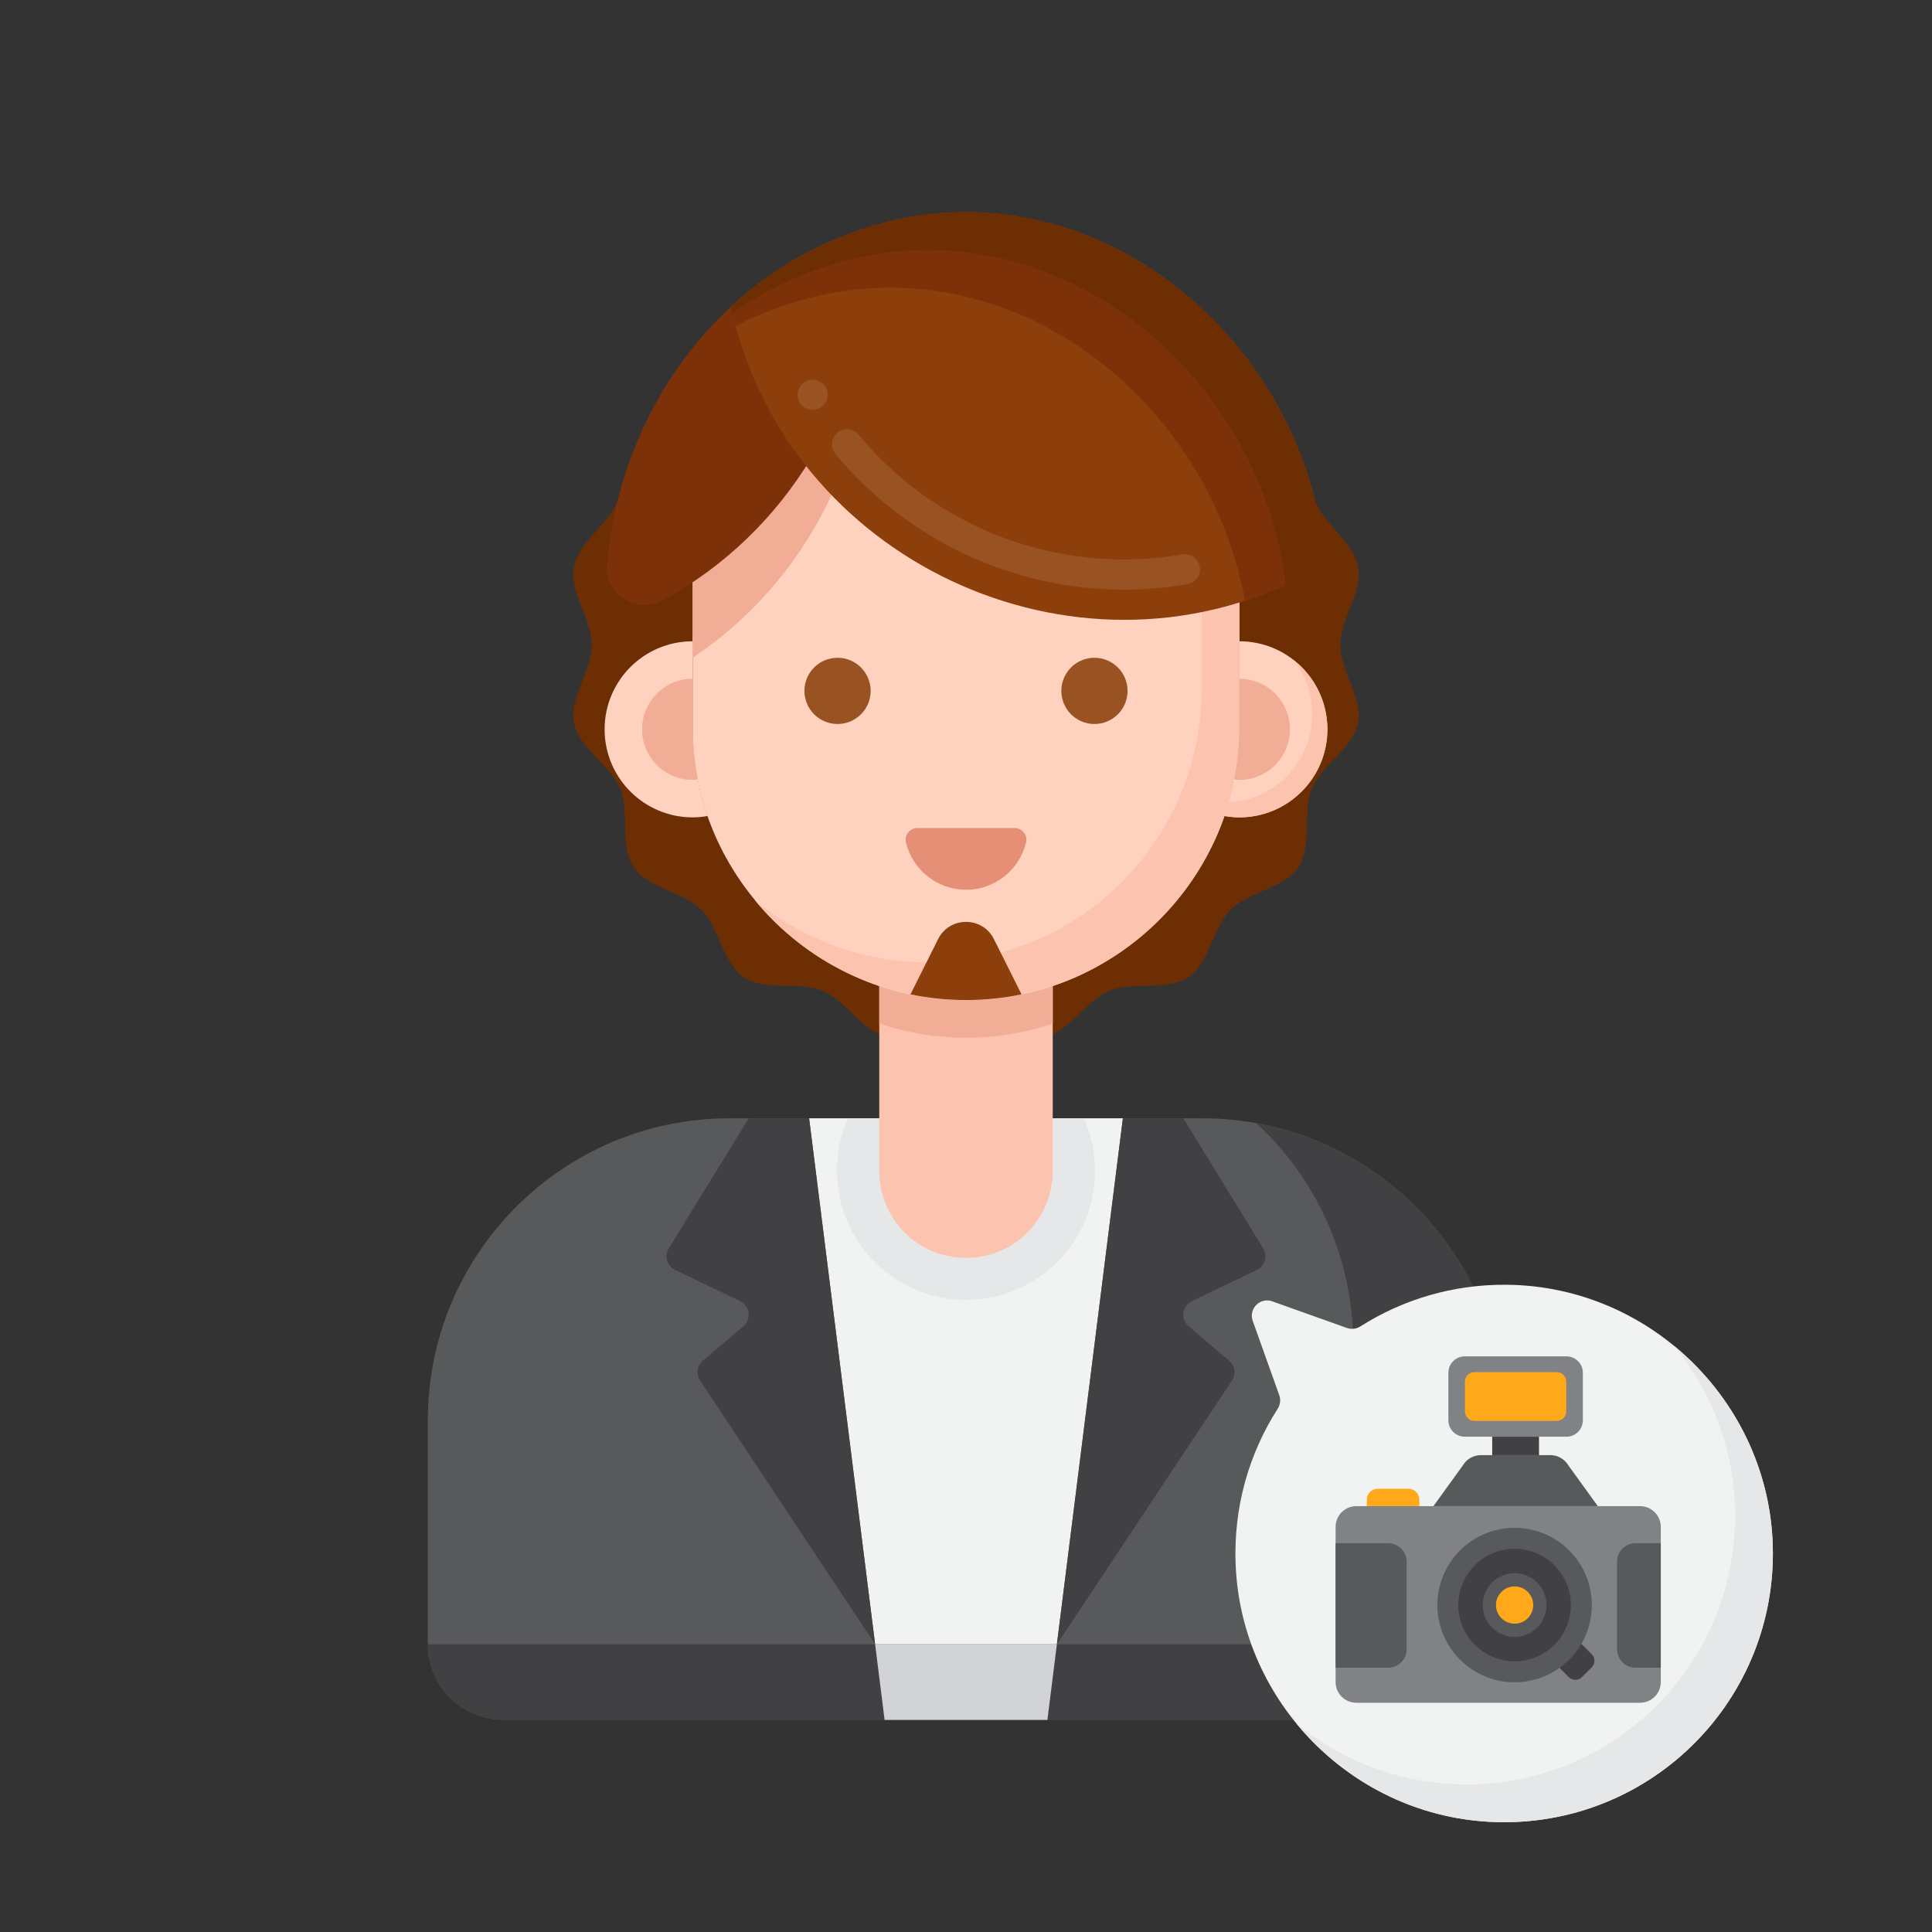
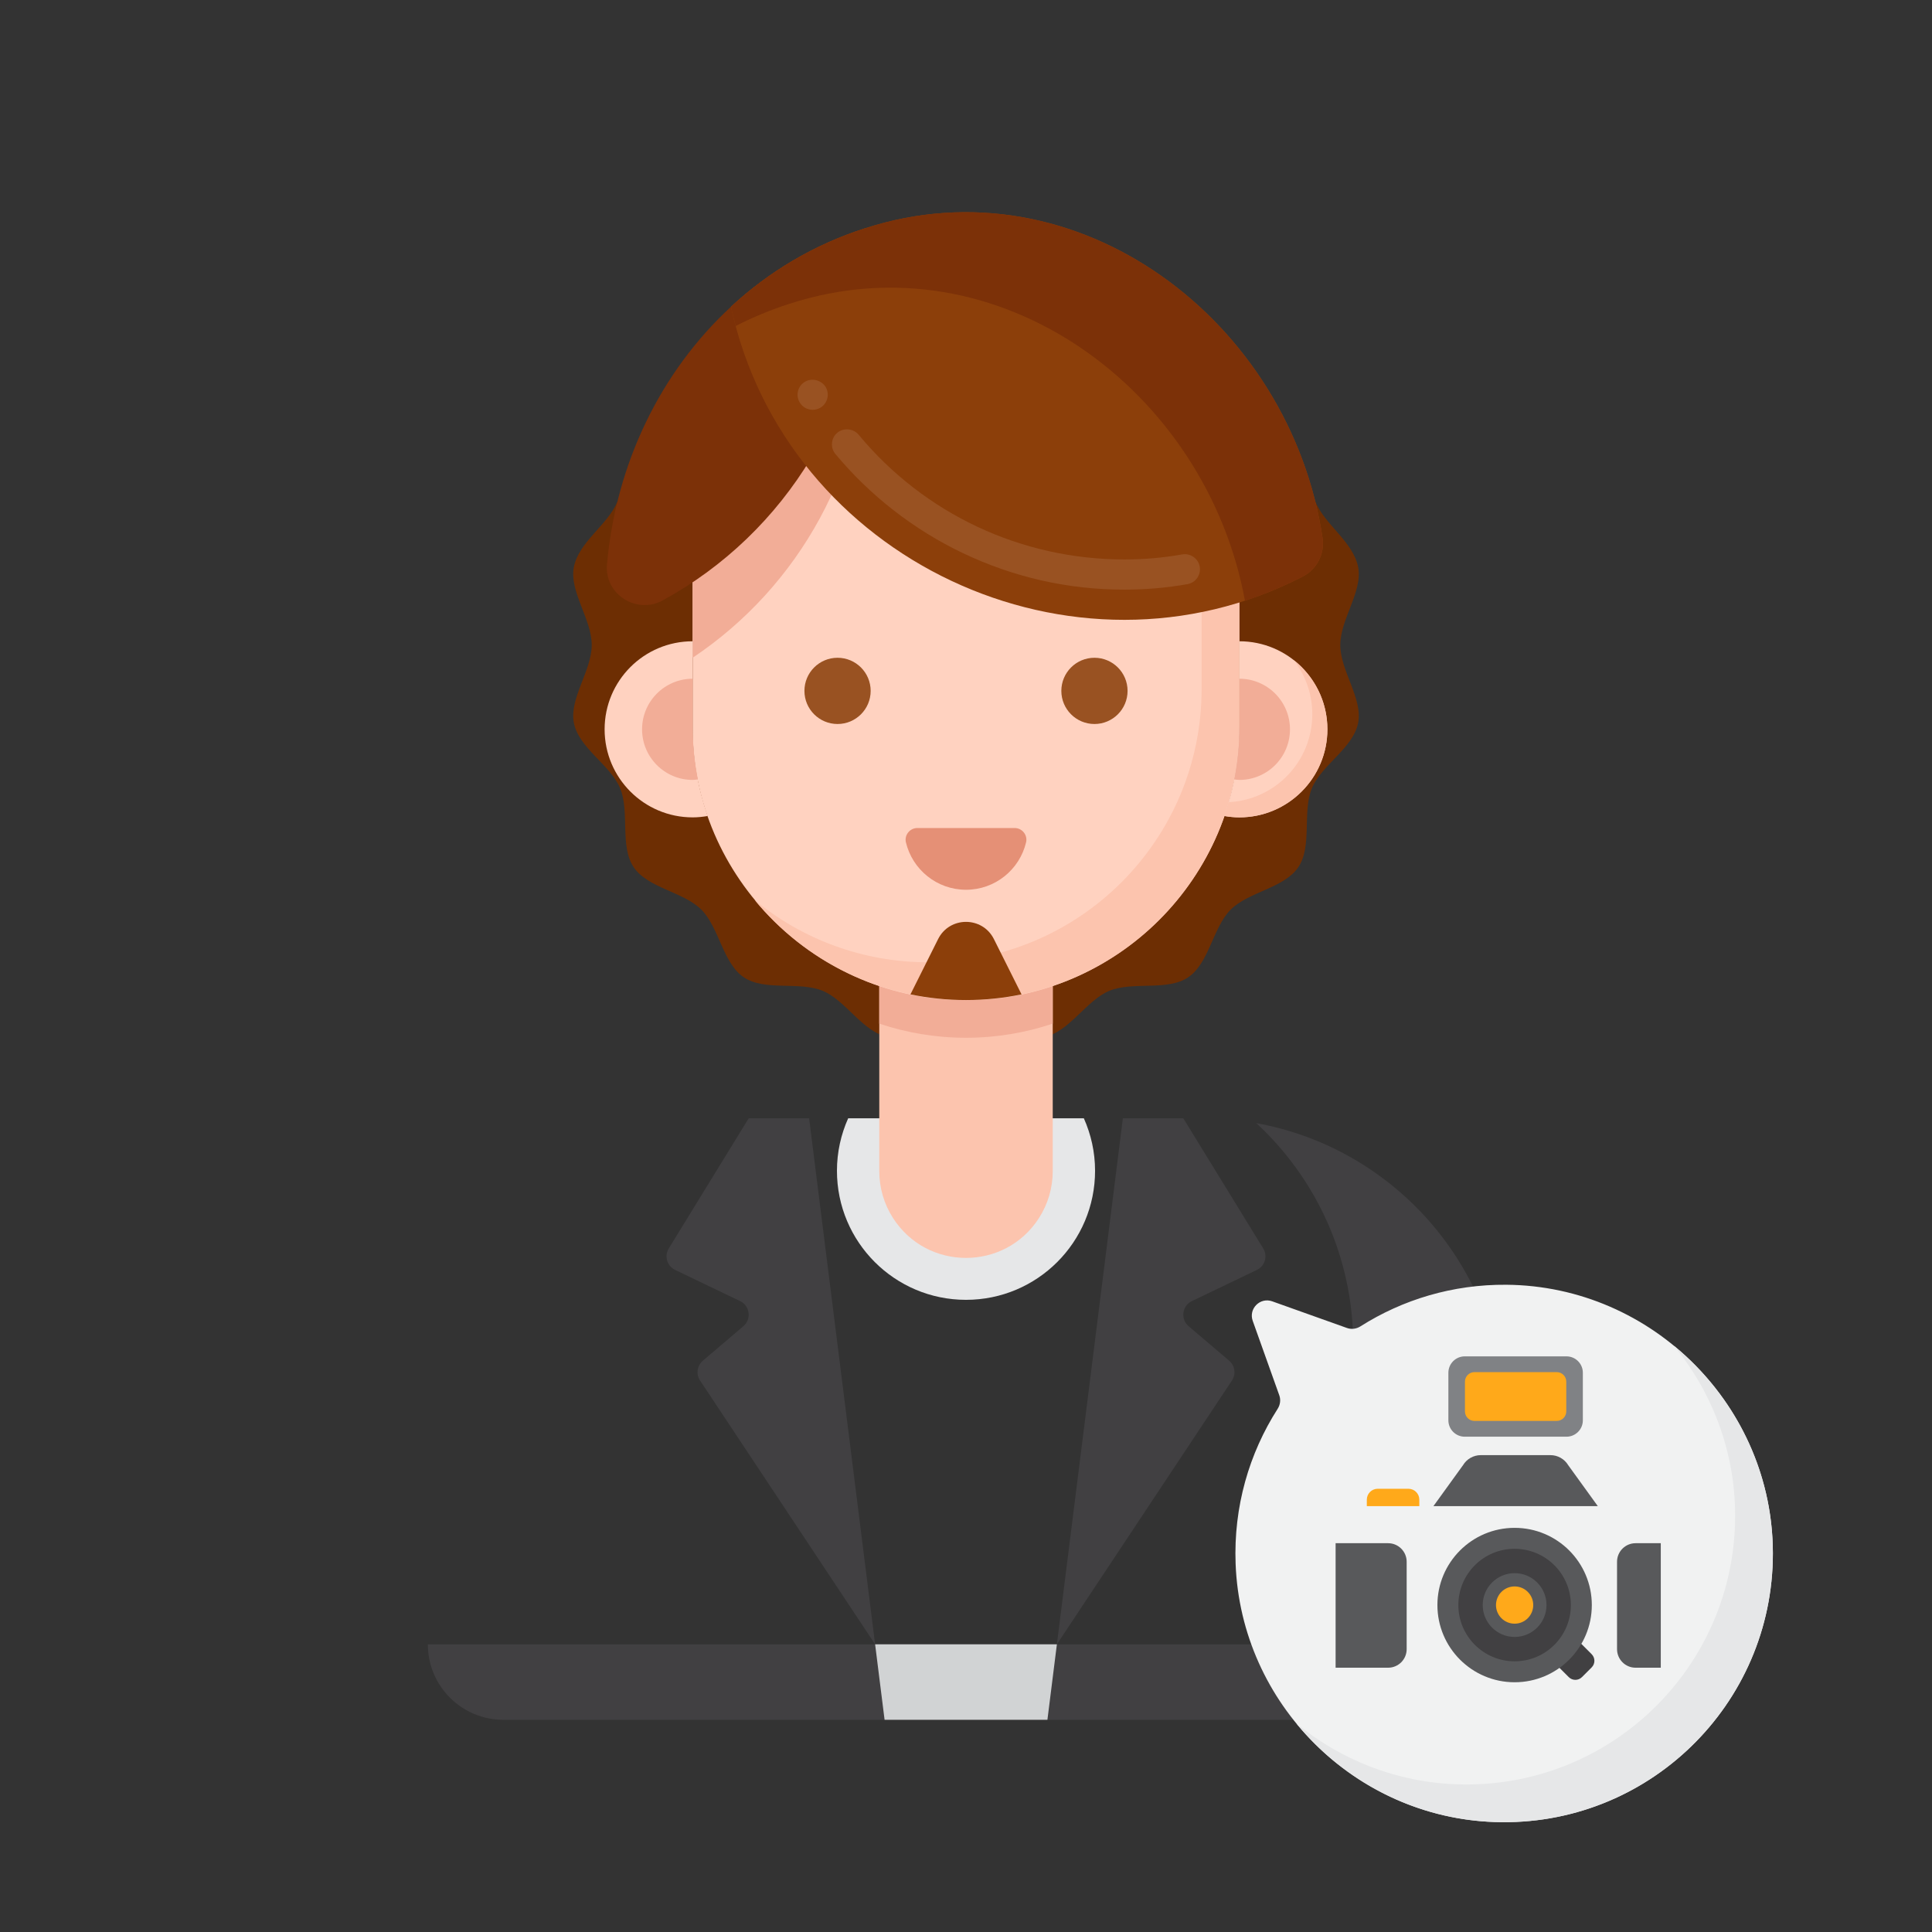
<svg xmlns="http://www.w3.org/2000/svg" width="1024" height="1024" id="Layer_1" viewBox="0 0 256 256">
  <rect x="0" y="0" width="256" height="256" fill="#333333" stroke="none" />
  <g>
    <g>
      <g>
        <path d="m81.807 66.479c-1.272 3.068-5.105 5.314-5.765 8.649-.64 3.237 2.364 6.91 2.364 10.334 0 3.425-3.004 7.098-2.364 10.334.66 3.335 4.854 5.581 6.126 8.649 1.295 3.122-.07 7.672 1.788 10.447 1.872 2.796 6.605 3.268 8.975 5.639 2.371 2.371 2.842 7.103 5.639 8.975 2.775 1.858 7.325.493 10.447 1.788 3.068 1.272 5.314 5.466 8.649 6.126 3.237.64 6.91-2.364 10.334-2.364 3.425 0 7.098 3.004 10.334 2.364 3.335-.66 5.581-4.854 8.649-6.126 3.122-1.295 7.672.07 10.447-1.788 2.796-1.872 3.268-6.605 5.639-8.975 2.371-2.371 7.103-2.842 8.975-5.639 1.858-2.775.493-7.325 1.788-10.447 1.272-3.068 5.466-5.314 6.126-8.649.64-3.237-2.364-6.91-2.364-10.334 0-3.425 3.004-7.098 2.364-10.334-.66-3.335-4.395-5.581-5.667-8.649z" fill="#6d2e03" />
      </g>
      <g>
        <g>
          <g>
-             <path d="m199.31 188.18v29.7c0 5.53-4.48 10-10 10h-122.62c-5.52 0-10-4.47-10-10v-29.7c0-22.09 17.91-40 40-40h62.62c22.09 0 40 17.91 40 40z" fill="#58595b" />
-           </g>
+             </g>
          <g>
-             <path d="m138.788 227.883h-21.576l-10-79.703h20.787 20.789z" fill="#f1f2f2" />
-           </g>
+             </g>
          <g>
            <path d="m112.387 148.18c-.949 2.126-1.487 4.476-1.487 6.954 0 9.444 7.656 17.101 17.101 17.101s17.101-7.656 17.101-17.101c0-2.479-.539-4.828-1.487-6.954z" fill="#e6e7e8" />
          </g>
          <g>
            <path d="m115.958 217.883-23.196-34.957c-.56-.844-.401-1.973.37-2.629l5.369-4.568c1.102-.938.874-2.7-.431-3.326l-8.613-4.133c-1.069-.513-1.46-1.839-.839-2.85l10.588-17.24h8.007z" fill="#414042" />
          </g>
          <g>
            <path d="m140.042 217.883 23.196-34.957c.56-.844.401-1.973-.37-2.629l-5.369-4.568c-1.102-.938-.874-2.7.431-3.326l8.613-4.133c1.069-.513 1.46-1.839.839-2.85l-10.588-17.24h-8.007z" fill="#414042" />
          </g>
          <g>
            <path d="m166.474 148.823c7.893 7.307 12.834 17.756 12.834 29.359v29.7c0 5.523-4.477 10-10 10h-112.616c0 5.523 4.477 10 10 10h122.616c5.523 0 10-4.477 10-10v-29.7c0-19.644-14.162-35.981-32.834-39.359z" fill="#414042" />
          </g>
          <g>
            <path d="m117.212 227.883h21.576l1.254-10h-24.084z" fill="#d1d3d4" />
          </g>
        </g>
        <g>
          <g>
            <path d="m116.508 126.744v28.443c0 2.2.632 4.355 1.82 6.207 4.522 7.048 14.823 7.048 19.345 0 1.188-1.852 1.82-4.006 1.82-6.207v-28.442h-22.985z" fill="#fcc4ae" />
          </g>
          <g>
            <g>
              <path d="m116.508 135.638c3.612 1.208 7.473 1.872 11.492 1.872 4.019 0 7.881-.664 11.493-1.873v-8.893h-22.985z" fill="#f2ad97" />
            </g>
            <g>
              <path d="m164.22 77.49v18.8c.121 20.132-16.752 36.391-36.22 36.22-19.468.17-36.341-16.087-36.22-36.22v-18.8c0-20 16.22-36.22 36.22-36.22 20.004-.006 36.214 16.224 36.22 36.22z" fill="#ffd2c0" />
            </g>
            <g>
              <path d="m134.44 109.715c.996 0 1.751.93 1.521 1.9-.857 3.603-4.096 6.283-7.961 6.283s-7.104-2.68-7.961-6.283c-.23-.969.524-1.9 1.521-1.9z" fill="#e59076" />
            </g>
            <g>
              <path d="m91.78 77.489v9.666c14.114-9.422 23.143-25.497 23.087-43.122 0-.103-.001-.205-.002-.308-13.51 5.26-23.085 18.394-23.085 33.764z" fill="#f2ad97" />
            </g>
            <g>
              <path d="m150.988 49.501c5.142 6.254 8.231 14.26 8.231 22.988v18.801c0 20.003-16.216 36.219-36.219 36.219-8.728 0-16.735-3.089-22.988-8.231 6.643 8.078 16.713 13.231 27.988 13.231 20.003 0 36.219-16.216 36.219-36.219v-18.801c0-11.275-5.153-21.345-13.231-27.988z" fill="#fcc4ae" />
            </g>
            <g>
              <path d="m91.781 96.291v-11.319c-6.443 0-11.667 5.223-11.667 11.667 0 6.443 5.223 11.667 11.667 11.667.679 0 1.341-.07 1.988-.181-1.282-3.711-1.988-7.689-1.988-11.834z" fill="#ffd2c0" />
            </g>
            <g>
              <path d="m164.219 84.972v11.319c0 4.145-.706 8.124-1.988 11.833.647.111 1.309.181 1.988.181 6.443 0 11.667-5.223 11.667-11.667 0-6.443-5.224-11.666-11.667-11.666z" fill="#ffd2c0" />
            </g>
            <g>
              <path d="m171.408 87.45c1.552 1.981 2.478 4.477 2.478 7.189 0 6.245-4.907 11.343-11.075 11.652-.178.618-.371 1.229-.58 1.833.647.111 1.309.182 1.988.182 6.443 0 11.667-5.223 11.667-11.667 0-3.732-1.752-7.054-4.478-9.189z" fill="#fcc4ae" />
            </g>
            <g>
              <path d="m114.867 34.034c.061 19.232-10.695 36.619-27.07 45.529-3.464 1.885-7.717-.828-7.37-4.757 1.177-13.345 7.108-25.559 16.431-34.162 5.037-4.665 11.062-8.262 17.86-10.424.096 1.26.149 2.528.149 3.814z" fill="#7c3108" />
            </g>
            <g>
              <path d="m172.631 76.39c-30.362 15.674-68.533-2.216-75.774-35.746 5.009-4.639 10.994-8.222 17.746-10.387 28.227-9.163 56.357 12.318 60.643 41.029.309 2.075-.751 4.142-2.615 5.104z" fill="#8c3f0a" />
            </g>
            <g>
              <path d="m175.245 71.286c-4.286-28.71-32.416-50.192-60.643-41.029-6.752 2.165-12.737 5.748-17.746 10.387.186.863.394 1.716.62 2.558 2.265-1.161 4.643-2.149 7.125-2.945 27.671-8.983 55.249 11.484 60.362 39.341 2.594-.847 5.157-1.913 7.666-3.208 1.866-.962 2.926-3.029 2.616-5.104z" fill="#7c3108" />
            </g>
            <g>
-               <path d="m175.245 71.286c-4.286-28.71-32.416-50.192-60.643-41.029-6.752 2.165-12.737 5.748-17.746 10.387.06.276.121.551.185.825 3.795-2.642 8.003-4.75 12.561-6.212 28.227-9.163 56.357 12.318 60.643 41.029.063.42.068.839.024 1.249.792-.36 1.58-.741 2.362-1.145 1.864-.962 2.924-3.029 2.614-5.104z" fill="#6d2e03" />
-             </g>
+               </g>
            <g>
              <g>
                <circle cx="110.979" cy="91.546" fill="#995222" r="4.388" />
              </g>
              <g>
                <circle cx="145.021" cy="91.546" fill="#995222" r="4.388" />
              </g>
            </g>
            <g>
              <g>
                <path d="m91.781 96.291v-6.356c-3.703 0-6.704 3.002-6.704 6.704s3.002 6.704 6.704 6.704c.236 0 .458-.046.688-.069-.442-2.262-.688-4.593-.688-6.983z" fill="#f2ad97" />
              </g>
              <g>
                <path d="m164.225 96.291v-6.356c3.702 0 6.704 3.002 6.704 6.704s-3.002 6.704-6.704 6.704c-.236 0-.458-.046-.688-.069.442-2.262.688-4.593.688-6.983z" fill="#f2ad97" />
              </g>
            </g>
          </g>
          <g>
            <path d="m148.98 78.13c-7.46 0-14.66-1.63-21.41-4.85-6.49-3.09-12.32-7.64-16.88-13.13-.7-.85-.58-2.12.27-2.82.82-.68 2.13-.55 2.81.27 8.71 10.5 21.54 16.53 35.21 16.53 2.6 0 5.18-.22 7.67-.67h.02c1.07-.18 2.11.55 2.3 1.62.19 1.09-.53 2.13-1.62 2.32-2.73.49-5.55.73-8.37.73zm-41.3-23.83c-.71 0-1.38-.38-1.73-1-.27-.47-.34-1-.2-1.52s.48-.95.94-1.21c.93-.53 2.2-.18 2.73.74.55.96.21 2.18-.74 2.73-.31.17-.65.26-1 .26z" fill="#995222" />
          </g>
        </g>
      </g>
      <g>
        <path d="m135.36 131.76c-2.38.49-4.84.75-7.36.75s-4.98-.26-7.36-.75l3.66-7.32c1.52-3.05 5.88-3.05 7.4 0z" fill="#8c3f0a" />
      </g>
    </g>
    <g>
      <g>
        <g>
          <g>
            <path d="m180.262 175.752c5.586-3.543 12.225-5.574 19.342-5.516 19.416.158 35.299 16.165 35.312 35.582.014 20.087-16.606 36.296-36.843 35.612-18.549-.627-33.644-15.658-34.347-34.205-.287-7.58 1.798-14.656 5.57-20.549.342-.535.43-1.193.217-1.792l-3.521-9.867c-.573-1.607.978-3.159 2.585-2.585l9.9 3.532c.596.212 1.251.126 1.785-.212z" fill="#f1f2f2" />
          </g>
        </g>
        <g>
          <path d="m221.818 178.331c5.049 6.148 8.093 13.991 8.098 22.487.014 20.087-16.606 36.296-36.843 35.612-8.047-.272-15.443-3.255-21.297-8.06 6.303 7.68 15.741 12.703 26.297 13.06 20.237.684 36.857-15.525 36.843-35.612-.007-11.018-5.125-20.938-13.098-27.487z" fill="#e6e7e8" />
        </g>
      </g>
      <g>
        <g>
          <path d="m207.564 179.724h-13.474c-1.199 0-2.172.972-2.172 2.172v6.303c0 1.199.972 2.172 2.172 2.172h13.474c1.199 0 2.172-.972 2.172-2.172v-6.303c-.001-1.2-.973-2.172-2.172-2.172z" fill="#808285" />
        </g>
        <g>
          <g>
-             <path d="m189.934 199.573h-10.213c-1.518 0-2.748 1.23-2.748 2.748v20.556c0 1.518 1.23 2.748 2.748 2.748h37.594c1.518 0 2.748-1.23 2.748-2.748v-20.556c0-1.518-1.23-2.748-2.748-2.748h-5.596z" fill="#808285" />
-           </g>
+             </g>
        </g>
        <g>
          <path d="m211.719 199.573-3.923-5.428c-.497-.827-1.391-1.332-2.355-1.332h-9.228c-.965 0-1.859.506-2.355 1.332l-3.923 5.428z" fill="#58595b" />
        </g>
        <g>
          <g>
            <path d="m183.931 220.98h-6.957v-16.498h6.957c1.358 0 2.459 1.101 2.459 2.459v11.579c0 1.359-1.101 2.46-2.459 2.46z" fill="#58595b" />
          </g>
        </g>
        <g>
          <g>
            <path d="m216.725 220.98h3.338v-16.498h-3.338c-1.358 0-2.459 1.101-2.459 2.459v11.579c0 1.359 1.101 2.46 2.459 2.46z" fill="#58595b" />
          </g>
        </g>
        <g>
          <g>
            <path d="m210.905 220.938-1.29 1.29c-.482.482-1.263.482-1.745 0l-2.162-2.162 3.035-3.035 2.162 2.162c.482.482.482 1.263 0 1.745z" fill="#414042" />
          </g>
        </g>
        <g>
          <g>
            <g>
              <circle cx="200.694" cy="212.678" fill="#58595b" r="10.23" />
            </g>
          </g>
          <g>
            <g>
              <circle cx="200.694" cy="212.678" fill="#414042" r="7.454" />
            </g>
          </g>
          <g>
            <g>
              <circle cx="200.694" cy="212.678" fill="#58595b" r="4.226" />
            </g>
          </g>
          <g>
            <g>
              <circle cx="200.694" cy="212.678" fill="#ffa91a" r="2.468" />
            </g>
          </g>
        </g>
        <g>
          <g>
            <path d="m195.375 181.813h10.902c.697 0 1.261.565 1.261 1.261v3.945c0 .697-.565 1.261-1.261 1.261h-10.902c-.697 0-1.261-.565-1.261-1.261v-3.945c0-.696.565-1.261 1.261-1.261z" fill="#ffa91a" />
          </g>
        </g>
        <g>
-           <path d="m197.726 190.37h6.2v2.443h-6.2z" fill="#414042" />
-         </g>
+           </g>
        <g>
          <path d="m186.621 197.268h-4.062c-.8 0-1.448.648-1.448 1.448v.858h6.957v-.858c.001-.8-.647-1.448-1.447-1.448z" fill="#ffa91a" />
        </g>
      </g>
    </g>
  </g>
</svg>